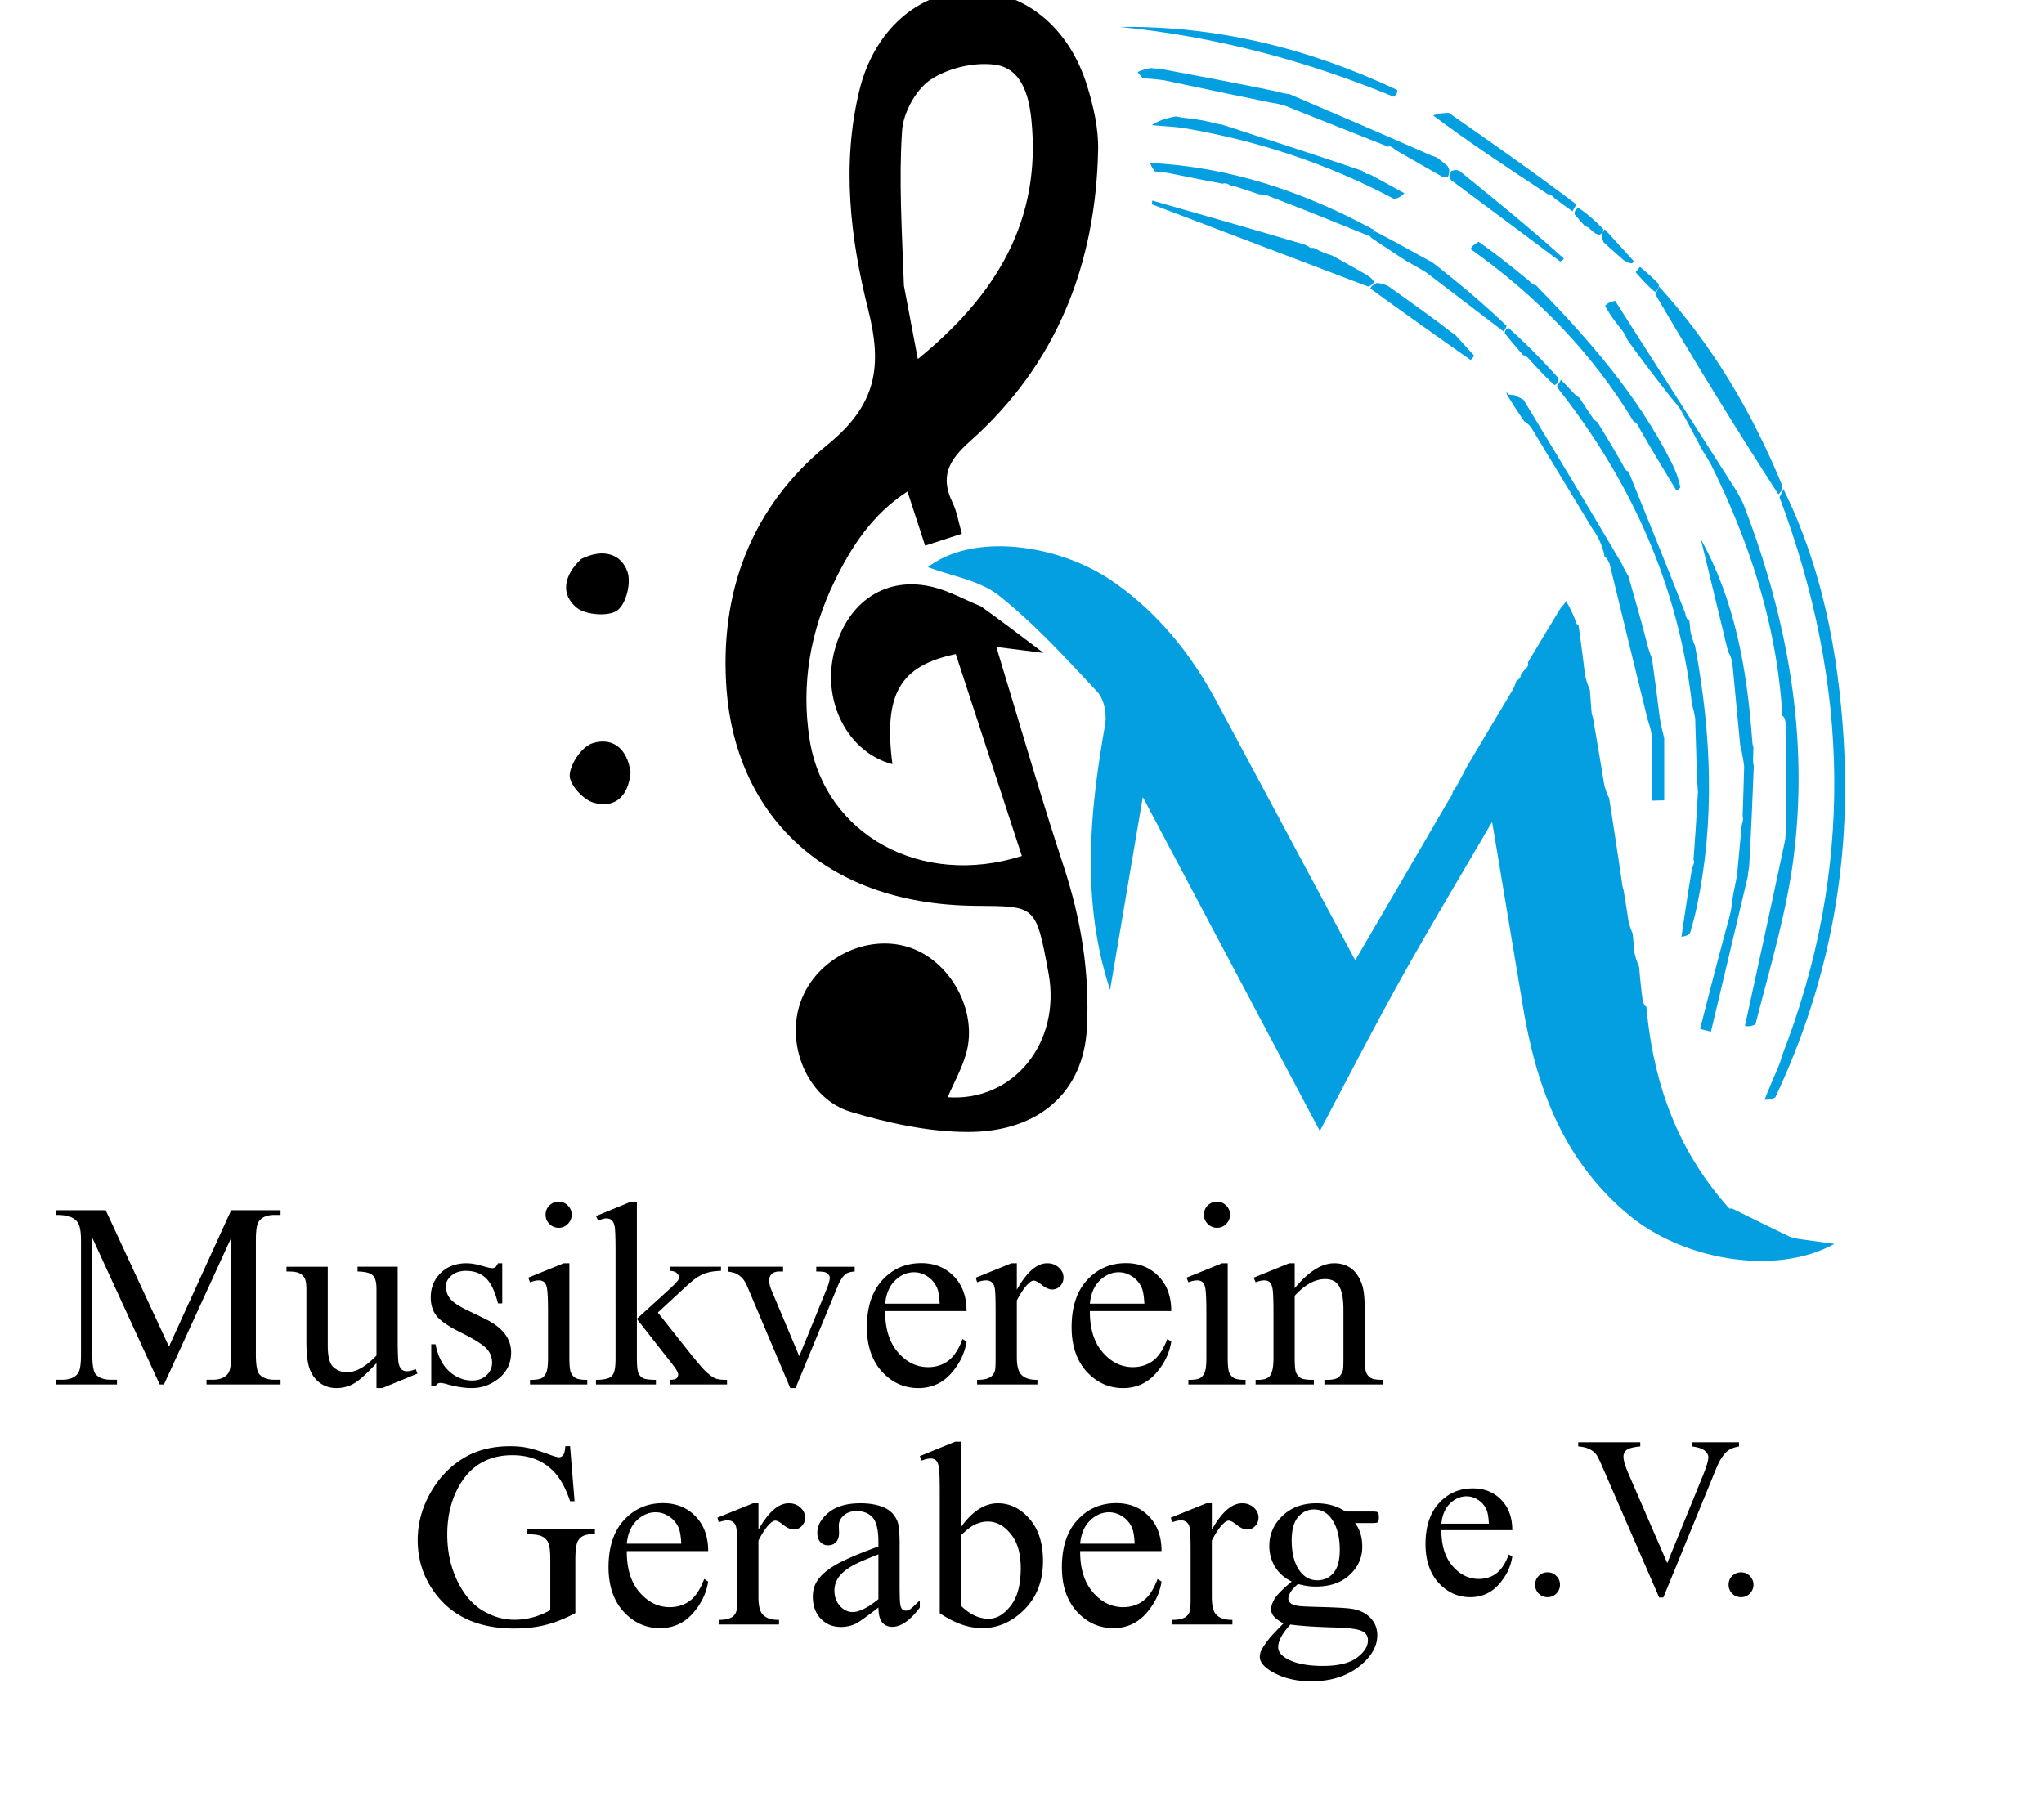
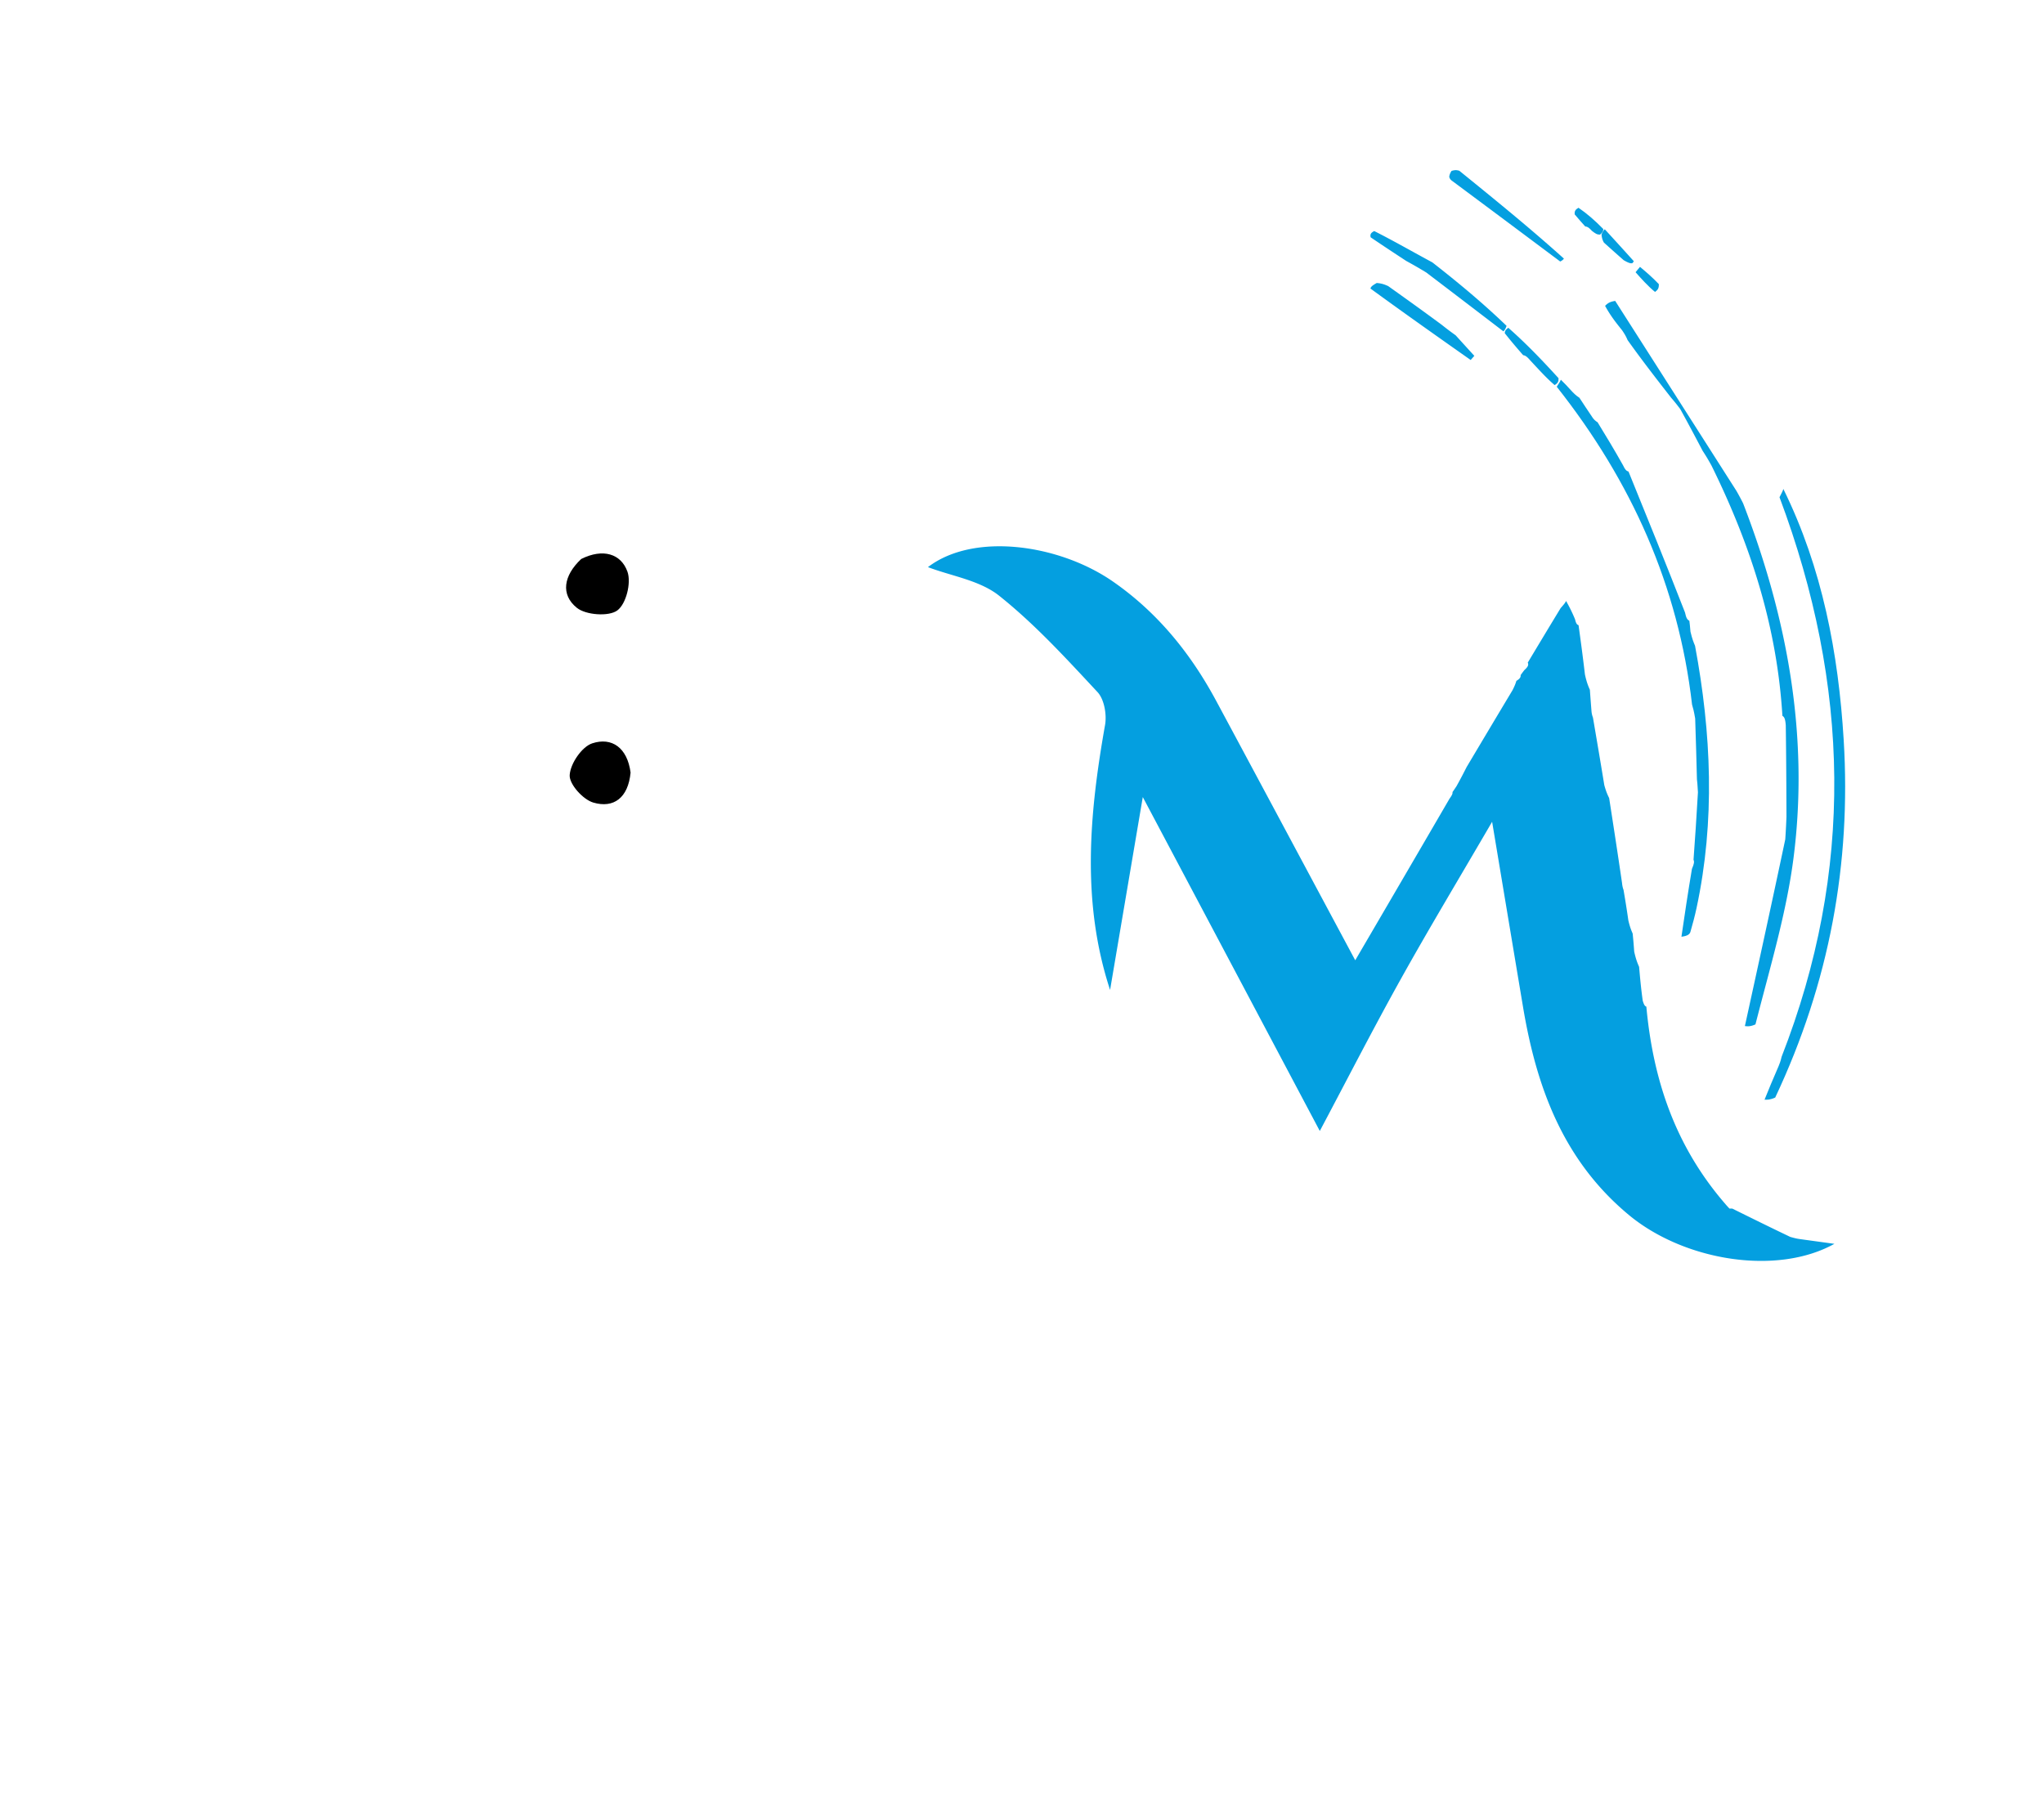
<svg xmlns="http://www.w3.org/2000/svg" width="1141" height="1015" fill="none" style="--color-main: #049FE0; --color-second: #000;">
-   <path d="M804.625 854.312c-.042 8.5 2.021 15.167 6.187 20 4.167 4.834 9.063 7.25 14.688 7.25 3.75 0 7-1.02 9.75-3.062 2.792-2.083 5.125-5.625 7-10.625l1.938 1.25c-.876 5.708-3.417 10.917-7.626 15.625-4.208 4.667-9.479 7-15.812 7-6.875 0-12.771-2.667-17.688-8-4.874-5.375-7.312-12.583-7.312-21.625 0-9.792 2.5-17.417 7.5-22.875 5.042-5.5 11.354-8.25 18.938-8.25 6.416 0 11.687 2.125 15.812 6.375 4.125 4.208 6.188 9.854 6.188 16.937h-39.563Zm0-3.624h26.5c-.208-3.667-.646-6.25-1.313-7.75-1.041-2.334-2.604-4.167-4.687-5.5-2.042-1.334-4.187-2-6.437-2-3.459 0-6.563 1.354-9.313 4.062-2.708 2.667-4.292 6.396-4.75 11.188ZM863.875 877.875c1.958 0 3.604.687 4.937 2.063 1.334 1.333 2 2.958 2 4.874 0 1.917-.687 3.563-2.062 4.938-1.333 1.333-2.958 2-4.875 2-1.917 0-3.563-.667-4.937-2-1.334-1.375-2-3.021-2-4.938 0-1.958.666-3.604 2-4.937 1.374-1.333 3.02-2 4.937-2ZM970.75 805.25v2.312c-3 .542-5.271 1.5-6.812 2.876-2.209 2.041-4.167 5.166-5.876 9.374L928.5 891.938h-2.312l-31.75-73.063c-1.626-3.75-2.771-6.042-3.438-6.875a10.569 10.569 0 0 0-3.875-3c-1.5-.75-3.542-1.229-6.125-1.438v-2.312h34.625v2.312c-3.917.376-6.458 1.042-7.625 2-1.167.959-1.75 2.188-1.75 3.688 0 2.083.958 5.333 2.875 9.75l21.563 49.688 20-49.063c1.958-4.833 2.937-8.187 2.937-10.063 0-1.208-.604-2.354-1.813-3.437-1.208-1.125-3.25-1.917-6.124-2.375a39.938 39.938 0 0 0-1.063-.188v-2.312h26.125ZM971.875 877.875c1.958 0 3.604.687 4.937 2.063 1.334 1.333 2 2.958 2 4.874 0 1.917-.687 3.563-2.062 4.938-1.333 1.333-2.958 2-4.875 2-1.917 0-3.563-.667-4.937-2-1.334-1.375-2-3.021-2-4.938 0-1.958.666-3.604 2-4.937 1.374-1.333 3.02-2 4.937-2ZM318.224 807.445l2.512 30.721h-2.512c-2.536-7.657-5.814-13.423-9.833-17.299-5.79-5.598-13.231-8.398-22.323-8.398-12.394 0-21.82 4.905-28.28 14.715-5.408 8.278-8.111 18.135-8.111 29.572 0 9.283 1.794 17.753 5.383 25.409 3.589 7.656 8.278 13.279 14.068 16.868 5.838 3.541 11.82 5.311 17.945 5.311 3.589 0 7.058-.454 10.407-1.364a41.508 41.508 0 0 0 9.69-4.019v-28.137c0-4.881-.382-8.063-1.148-9.546-.718-1.531-1.866-2.68-3.445-3.445-1.532-.814-4.259-1.221-8.183-1.221v-2.727h37.683v2.727h-1.794c-3.733 0-6.293 1.244-7.68 3.733-.957 1.77-1.436 5.263-1.436 10.479v29.788c-5.503 2.967-10.934 5.144-16.293 6.532-5.36 1.387-11.317 2.081-17.873 2.081-18.806 0-33.089-6.029-42.851-18.088-7.321-9.044-10.982-19.475-10.982-31.295 0-8.565 2.058-16.772 6.173-24.619 4.881-9.331 11.58-16.509 20.097-21.534 7.13-4.163 15.552-6.244 25.266-6.244 3.541 0 6.747.287 9.618.861 2.919.574 7.034 1.842 12.346 3.804 2.68 1.005 4.474 1.508 5.383 1.508.909 0 1.675-.407 2.297-1.221.67-.861 1.077-2.512 1.22-4.952h2.656ZM349.878 866.015c-.048 9.762 2.321 17.418 7.106 22.969 4.785 5.551 10.408 8.326 16.868 8.326 4.306 0 8.039-1.172 11.197-3.517 3.206-2.393 5.886-6.46 8.039-12.202l2.225 1.435c-1.005 6.556-3.924 12.537-8.757 17.945-4.833 5.359-10.886 8.039-18.16 8.039-7.895 0-14.666-3.063-20.313-9.188-5.598-6.173-8.397-14.451-8.397-24.835 0-11.245 2.871-20.002 8.613-26.27 5.79-6.317 13.039-9.475 21.748-9.475 7.37 0 13.423 2.441 18.16 7.321 4.737 4.833 7.106 11.317 7.106 19.452h-45.435Zm0-4.163h30.434c-.24-4.211-.742-7.178-1.508-8.9-1.196-2.68-2.991-4.785-5.383-6.317-2.345-1.531-4.809-2.297-7.393-2.297-3.972 0-7.537 1.556-10.695 4.666-3.11 3.062-4.929 7.345-5.455 12.848ZM423.378 839.314V854.1c5.503-9.857 11.149-14.786 16.939-14.786 2.632 0 4.809.813 6.532 2.44 1.723 1.579 2.584 3.422 2.584 5.527 0 1.866-.622 3.446-1.866 4.738-1.244 1.292-2.728 1.938-4.45 1.938-1.675 0-3.565-.814-5.671-2.441-2.057-1.675-3.589-2.512-4.593-2.512-.862 0-1.795.478-2.8 1.435-2.153 1.962-4.378 5.192-6.675 9.69v31.511c0 3.636.455 6.388 1.364 8.254.622 1.292 1.722 2.369 3.301 3.23 1.58.861 3.853 1.292 6.819 1.292V907h-33.663v-2.584c3.349 0 5.838-.526 7.465-1.579 1.196-.766 2.033-1.986 2.512-3.661.239-.813.359-3.134.359-6.962v-25.481c0-7.656-.168-12.202-.503-13.638-.287-1.483-.861-2.56-1.722-3.23-.814-.67-1.843-1.005-3.087-1.005-1.483 0-3.158.359-5.024 1.077l-.718-2.584 19.882-8.039h3.015ZM490.346 897.525c-6.747 5.216-10.982 8.231-12.704 9.044-2.584 1.197-5.336 1.795-8.255 1.795-4.546 0-8.302-1.555-11.269-4.666-2.919-3.11-4.378-7.201-4.378-12.274 0-3.206.718-5.981 2.153-8.326 1.962-3.254 5.359-6.316 10.192-9.187 4.881-2.871 12.968-6.365 24.261-10.48v-2.584c0-6.555-1.053-11.054-3.158-13.494-2.058-2.44-5.072-3.661-9.044-3.661-3.015 0-5.407.814-7.178 2.441-1.818 1.627-2.727 3.493-2.727 5.598l.143 4.164c0 2.201-.574 3.899-1.722 5.096-1.101 1.196-2.56 1.794-4.379 1.794-1.77 0-3.23-.622-4.378-1.866-1.101-1.244-1.651-2.943-1.651-5.096 0-4.115 2.105-7.896 6.316-11.341 4.211-3.445 10.121-5.168 17.729-5.168 5.838 0 10.623.981 14.356 2.943 2.823 1.483 4.905 3.804 6.244 6.962.862 2.058 1.292 6.269 1.292 12.633v22.323c0 6.268.12 10.12.359 11.556.24 1.388.622 2.321 1.149 2.799.574.479 1.22.718 1.938.718.765 0 1.435-.167 2.01-.502 1.004-.622 2.942-2.369 5.813-5.24v4.019c-5.359 7.178-10.479 10.767-15.36 10.767-2.345 0-4.211-.813-5.598-2.44-1.388-1.627-2.106-4.403-2.154-8.327Zm0-4.665v-25.05c-7.225 2.871-11.891 4.904-13.996 6.101-3.781 2.105-6.484 4.306-8.111 6.603-1.627 2.297-2.441 4.809-2.441 7.537 0 3.445 1.029 6.316 3.087 8.613 2.057 2.249 4.426 3.374 7.106 3.374 3.636 0 8.422-2.393 14.355-7.178ZM536.427 852.593c6.365-8.853 13.231-13.279 20.6-13.279 6.747 0 12.633 2.895 17.658 8.685 5.024 5.742 7.536 13.614 7.536 23.615 0 11.676-3.876 21.078-11.628 28.208-6.651 6.125-14.068 9.188-22.251 9.188-3.828 0-7.728-.694-11.699-2.082-3.924-1.387-7.944-3.469-12.059-6.244v-68.117c0-7.465-.191-12.059-.574-13.781-.335-1.723-.885-2.895-1.651-3.517-.766-.623-1.723-.934-2.871-.934-1.34 0-3.015.383-5.025 1.149l-1.005-2.512 19.739-8.039h3.23v47.66Zm0 4.594v39.334c2.441 2.392 4.953 4.21 7.537 5.455 2.632 1.196 5.311 1.794 8.039 1.794 4.354 0 8.398-2.393 12.13-7.178 3.781-4.785 5.671-11.747 5.671-20.887 0-8.422-1.89-14.882-5.671-19.38-3.732-4.546-7.991-6.819-12.776-6.819-2.536 0-5.072.646-7.608 1.938-1.915.957-4.355 2.871-7.322 5.743ZM602.965 866.015c-.048 9.762 2.321 17.418 7.106 22.969 4.785 5.551 10.408 8.326 16.867 8.326 4.307 0 8.04-1.172 11.198-3.517 3.206-2.393 5.885-6.46 8.039-12.202l2.225 1.435c-1.005 6.556-3.924 12.537-8.757 17.945-4.833 5.359-10.886 8.039-18.16 8.039-7.895 0-14.666-3.063-20.313-9.188-5.598-6.173-8.398-14.451-8.398-24.835 0-11.245 2.872-20.002 8.614-26.27 5.79-6.317 13.039-9.475 21.748-9.475 7.369 0 13.423 2.441 18.16 7.321 4.737 4.833 7.106 11.317 7.106 19.452h-45.435Zm0-4.163h30.433c-.239-4.211-.741-7.178-1.507-8.9-1.196-2.68-2.991-4.785-5.383-6.317-2.345-1.531-4.809-2.297-7.393-2.297-3.972 0-7.537 1.556-10.695 4.666-3.11 3.062-4.929 7.345-5.455 12.848ZM676.465 839.314V854.1c5.503-9.857 11.149-14.786 16.939-14.786 2.632 0 4.809.813 6.532 2.44 1.723 1.579 2.584 3.422 2.584 5.527 0 1.866-.622 3.446-1.866 4.738-1.244 1.292-2.728 1.938-4.45 1.938-1.675 0-3.565-.814-5.671-2.441-2.057-1.675-3.589-2.512-4.594-2.512-.861 0-1.794.478-2.799 1.435-2.153 1.962-4.378 5.192-6.675 9.69v31.511c0 3.636.454 6.388 1.364 8.254.622 1.292 1.722 2.369 3.301 3.23 1.579.861 3.852 1.292 6.819 1.292V907h-33.663v-2.584c3.349 0 5.838-.526 7.464-1.579 1.197-.766 2.034-1.986 2.513-3.661.239-.813.359-3.134.359-6.962v-25.481c0-7.656-.168-12.202-.503-13.638-.287-1.483-.861-2.56-1.723-3.23-.813-.67-1.842-1.005-3.086-1.005-1.483 0-3.158.359-5.024 1.077l-.718-2.584 19.882-8.039h3.015ZM721.039 883.026c-4.02-1.962-7.106-4.689-9.26-8.182-2.153-3.541-3.23-7.441-3.23-11.7 0-6.508 2.441-12.106 7.322-16.796 4.928-4.689 11.221-7.034 18.877-7.034 6.269 0 11.7 1.531 16.294 4.594h13.924c2.058 0 3.254.071 3.589.215.335.096.574.287.718.574.287.431.431 1.197.431 2.297 0 1.244-.12 2.106-.359 2.584-.144.239-.407.431-.79.574-.335.144-1.531.216-3.589.216h-8.541c2.679 3.445 4.019 7.847 4.019 13.207 0 6.125-2.344 11.364-7.034 15.719-4.689 4.354-10.982 6.532-18.877 6.532-3.254 0-6.58-.479-9.977-1.436-2.106 1.818-3.541 3.422-4.307 4.809-.718 1.34-1.077 2.489-1.077 3.446 0 .813.383 1.603 1.149 2.368.813.766 2.368 1.316 4.665 1.651 1.34.191 4.69.359 10.049.503 9.858.239 16.246.574 19.165 1.004 4.45.622 7.991 2.273 10.623 4.953 2.679 2.68 4.019 5.981 4.019 9.905 0 5.408-2.536 10.48-7.608 15.217-7.465 6.986-17.203 10.48-29.213 10.48-9.236 0-17.036-2.082-23.4-6.245-3.589-2.393-5.383-4.881-5.383-7.465 0-1.148.263-2.297.789-3.445.814-1.771 2.489-4.235 5.025-7.393.335-.431 2.775-3.015 7.321-7.752-2.488-1.484-4.259-2.8-5.311-3.948-1.005-1.196-1.508-2.536-1.508-4.02 0-1.674.67-3.636 2.01-5.885 1.388-2.249 4.546-5.431 9.475-9.547Zm12.489-40.267c-3.541 0-6.508 1.412-8.901 4.235-2.392 2.823-3.588 7.154-3.588 12.992 0 7.56 1.627 13.422 4.88 17.585 2.489 3.158 5.647 4.738 9.475 4.738 3.637 0 6.627-1.364 8.972-4.092 2.345-2.727 3.517-7.01 3.517-12.848 0-7.608-1.651-13.566-4.952-17.872-2.441-3.159-5.575-4.738-9.403-4.738ZM720.321 907c-2.249 2.44-3.948 4.713-5.096 6.819-1.149 2.105-1.723 4.043-1.723 5.814 0 2.297 1.388 4.306 4.163 6.029 4.785 2.967 11.7 4.45 20.744 4.45 8.613 0 14.953-1.531 19.021-4.593 4.115-3.015 6.173-6.245 6.173-9.69 0-2.489-1.221-4.259-3.661-5.312-2.488-1.053-7.417-1.675-14.786-1.866-10.767-.287-19.045-.838-24.835-1.651ZM89.15 773l-37.612-81.898v65.03c0 5.982.646 9.714 1.938 11.198 1.77 2.009 4.57 3.014 8.398 3.014h3.445V773H31.44v-2.656h3.446c4.115 0 7.034-1.244 8.757-3.732 1.052-1.531 1.579-5.025 1.579-10.48v-63.594c0-4.307-.479-7.417-1.436-9.331-.67-1.388-1.914-2.537-3.732-3.446-1.77-.957-4.642-1.435-8.614-1.435v-2.656h27.563l35.314 76.156 34.741-76.156h27.562v2.656h-3.373c-4.164 0-7.106 1.244-8.829 3.732-1.053 1.531-1.579 5.025-1.579 10.48v63.594c0 5.982.67 9.714 2.01 11.198 1.77 2.009 4.569 3.014 8.398 3.014h3.373V773h-41.344v-2.656h3.446c4.163 0 7.082-1.244 8.757-3.732 1.052-1.531 1.579-5.025 1.579-10.48v-65.03L91.518 773H89.15ZM222.009 707.252v39.836c0 7.609.168 12.274.503 13.997.383 1.675.957 2.847 1.722 3.517a4.28 4.28 0 0 0 2.8 1.005c1.483 0 3.158-.407 5.024-1.22l1.005 2.512-19.667 8.111h-3.23v-13.925c-5.646 6.125-9.953 9.977-12.92 11.556-2.967 1.579-6.101 2.369-9.403 2.369-3.684 0-6.89-1.053-9.618-3.158-2.68-2.154-4.546-4.905-5.599-8.255-1.052-3.349-1.579-8.087-1.579-14.212v-29.357c0-3.11-.335-5.263-1.005-6.46-.669-1.196-1.674-2.105-3.014-2.727-1.292-.67-3.661-.981-7.106-.933v-2.656h23.04v43.999c0 6.125 1.053 10.145 3.159 12.059 2.153 1.914 4.737 2.871 7.752 2.871 2.057 0 4.378-.646 6.962-1.938 2.632-1.292 5.742-3.756 9.331-7.393v-37.252c0-3.733-.694-6.245-2.082-7.537-1.339-1.34-4.163-2.058-8.469-2.153v-2.656h22.394ZM280.364 705.314v22.394h-2.368c-1.819-7.034-4.163-11.819-7.035-14.355-2.823-2.536-6.436-3.804-10.838-3.804-3.35 0-6.053.885-8.111 2.656-2.057 1.77-3.086 3.732-3.086 5.885 0 2.68.765 4.977 2.297 6.891 1.483 1.962 4.498 4.043 9.044 6.245l10.479 5.096c9.714 4.737 14.571 10.982 14.571 18.734 0 5.981-2.273 10.814-6.819 14.499-4.498 3.636-9.546 5.455-15.145 5.455-4.02 0-8.613-.718-13.781-2.154-1.579-.478-2.871-.717-3.876-.717-1.101 0-1.962.622-2.584 1.866h-2.369v-23.471h2.369c1.34 6.699 3.9 11.747 7.68 15.145 3.78 3.397 8.015 5.096 12.705 5.096 3.301 0 5.981-.957 8.039-2.871 2.105-1.962 3.158-4.307 3.158-7.034 0-3.302-1.173-6.078-3.517-8.327-2.297-2.249-6.915-5.096-13.853-8.541-6.939-3.445-11.485-6.556-13.638-9.331-2.153-2.728-3.23-6.173-3.23-10.336 0-5.407 1.842-9.929 5.527-13.566 3.732-3.637 8.541-5.455 14.427-5.455 2.584 0 5.718.55 9.403 1.651 2.44.718 4.067 1.077 4.881 1.077.765 0 1.364-.168 1.794-.503.431-.335.933-1.077 1.508-2.225h2.368ZM311.875 670.933c2.009 0 3.708.717 5.096 2.153 1.435 1.388 2.153 3.086 2.153 5.096 0 2.01-.718 3.733-2.153 5.168-1.388 1.436-3.087 2.153-5.096 2.153-2.01 0-3.733-.717-5.168-2.153-1.436-1.435-2.154-3.158-2.154-5.168 0-2.01.694-3.708 2.082-5.096 1.435-1.436 3.182-2.153 5.24-2.153Zm5.957 34.381v52.828c0 4.115.287 6.867.861 8.254.622 1.34 1.508 2.345 2.656 3.015 1.196.67 3.35 1.005 6.46 1.005V773h-31.941v-2.584c3.206 0 5.36-.311 6.46-.933 1.101-.622 1.962-1.651 2.584-3.087.67-1.435 1.005-4.187 1.005-8.254v-25.337c0-7.13-.215-11.748-.646-13.853-.335-1.532-.861-2.584-1.579-3.159-.718-.622-1.699-.933-2.943-.933-1.34 0-2.967.359-4.881 1.077l-1.005-2.584 19.811-8.039h3.158ZM355.515 670.933v65.389l16.724-15.217c3.541-3.254 5.599-5.312 6.173-6.173.383-.574.574-1.148.574-1.723 0-.957-.406-1.77-1.22-2.44-.766-.718-2.058-1.124-3.876-1.22v-2.297h28.568v2.297c-3.924.096-7.202.694-9.834 1.794-2.584 1.101-5.431 3.063-8.541 5.886l-16.868 15.576 16.868 21.318c4.689 5.885 7.847 9.618 9.474 11.197 2.297 2.249 4.307 3.708 6.029 4.378 1.197.479 3.278.718 6.245.718V773H373.89v-2.584c1.818-.048 3.039-.311 3.661-.79.67-.526 1.005-1.244 1.005-2.153 0-1.1-.957-2.871-2.871-5.311l-20.17-25.768v21.82c0 4.259.287 7.058.861 8.398.623 1.34 1.484 2.297 2.584 2.871 1.101.574 3.494.885 7.178.933V773H332.69v-2.584c3.35 0 5.862-.407 7.537-1.22 1.004-.527 1.77-1.34 2.296-2.441.718-1.579 1.077-4.306 1.077-8.182V698.71c0-7.608-.167-12.25-.502-13.924-.335-1.723-.886-2.895-1.651-3.517-.766-.67-1.771-1.005-3.015-1.005-1.005 0-2.512.406-4.522 1.22l-1.22-2.512 19.523-8.039h3.302ZM406.19 707.252h30.936v2.656h-2.01c-1.866 0-3.302.454-4.306 1.363-.957.91-1.436 2.13-1.436 3.661 0 1.675.502 3.661 1.507 5.958l15.289 36.319 15.36-37.683c1.101-2.68 1.651-4.714 1.651-6.101 0-.67-.191-1.22-.574-1.651-.526-.718-1.196-1.196-2.01-1.436-.813-.287-2.464-.43-4.952-.43v-2.656h21.461v2.656c-2.488.191-4.211.694-5.168 1.507-1.675 1.436-3.182 3.828-4.522 7.178l-23.328 56.417h-2.942l-23.472-55.484c-1.052-2.584-2.057-4.426-3.014-5.527-.957-1.148-2.178-2.105-3.661-2.871-.813-.431-2.416-.837-4.809-1.22v-2.656ZM494.117 732.015c-.048 9.762 2.321 17.418 7.106 22.969 4.785 5.551 10.408 8.326 16.868 8.326 4.306 0 8.039-1.172 11.197-3.517 3.206-2.393 5.886-6.46 8.039-12.202l2.225 1.435c-1.005 6.556-3.924 12.537-8.757 17.945-4.833 5.359-10.886 8.039-18.159 8.039-7.896 0-14.667-3.063-20.313-9.188-5.599-6.173-8.398-14.451-8.398-24.835 0-11.245 2.871-20.002 8.613-26.27 5.79-6.317 13.04-9.475 21.749-9.475 7.369 0 13.422 2.441 18.159 7.321 4.738 4.833 7.106 11.317 7.106 19.452h-45.435Zm0-4.163h30.434c-.239-4.211-.742-7.178-1.508-8.9-1.196-2.68-2.99-4.785-5.383-6.317-2.345-1.531-4.809-2.297-7.393-2.297-3.972 0-7.537 1.556-10.695 4.666-3.11 3.062-4.928 7.345-5.455 12.848ZM567.617 705.314V720.1c5.503-9.857 11.15-14.786 16.94-14.786 2.631 0 4.809.813 6.531 2.44 1.723 1.579 2.584 3.422 2.584 5.527 0 1.866-.622 3.446-1.866 4.738-1.244 1.292-2.727 1.938-4.45 1.938-1.675 0-3.565-.814-5.67-2.441-2.058-1.675-3.589-2.512-4.594-2.512-.862 0-1.795.478-2.8 1.435-2.153 1.962-4.378 5.192-6.675 9.69v31.511c0 3.636.455 6.388 1.364 8.254.622 1.292 1.723 2.369 3.302 3.23 1.579.861 3.852 1.292 6.819 1.292V773h-33.664v-2.584c3.35 0 5.838-.526 7.465-1.579 1.196-.766 2.034-1.986 2.512-3.661.239-.813.359-3.134.359-6.962v-25.481c0-7.656-.168-12.202-.503-13.638-.287-1.483-.861-2.56-1.722-3.23-.814-.67-1.842-1.005-3.087-1.005-1.483 0-3.158.359-5.024 1.077l-.718-2.584 19.883-8.039h3.014ZM608.387 732.015c-.048 9.762 2.321 17.418 7.106 22.969 4.785 5.551 10.407 8.326 16.867 8.326 4.307 0 8.039-1.172 11.198-3.517 3.206-2.393 5.885-6.46 8.039-12.202l2.225 1.435c-1.005 6.556-3.924 12.537-8.757 17.945-4.833 5.359-10.886 8.039-18.16 8.039-7.895 0-14.666-3.063-20.313-9.188-5.598-6.173-8.398-14.451-8.398-24.835 0-11.245 2.871-20.002 8.614-26.27 5.79-6.317 13.039-9.475 21.748-9.475 7.369 0 13.423 2.441 18.16 7.321 4.737 4.833 7.106 11.317 7.106 19.452h-45.435Zm0-4.163h30.433c-.239-4.211-.741-7.178-1.507-8.9-1.196-2.68-2.991-4.785-5.383-6.317-2.345-1.531-4.809-2.297-7.393-2.297-3.972 0-7.537 1.556-10.695 4.666-3.111 3.062-4.929 7.345-5.455 12.848ZM679.375 670.933c2.009 0 3.708.717 5.096 2.153 1.435 1.388 2.153 3.086 2.153 5.096 0 2.01-.718 3.733-2.153 5.168-1.388 1.436-3.087 2.153-5.096 2.153-2.01 0-3.733-.717-5.168-2.153-1.436-1.435-2.154-3.158-2.154-5.168 0-2.01.694-3.708 2.082-5.096 1.435-1.436 3.182-2.153 5.24-2.153Zm5.957 34.381v52.828c0 4.115.287 6.867.861 8.254.622 1.34 1.508 2.345 2.656 3.015 1.196.67 3.35 1.005 6.46 1.005V773h-31.941v-2.584c3.206 0 5.36-.311 6.46-.933 1.101-.622 1.962-1.651 2.584-3.087.67-1.435 1.005-4.187 1.005-8.254v-25.337c0-7.13-.215-11.748-.646-13.853-.335-1.532-.861-2.584-1.579-3.159-.718-.622-1.699-.933-2.943-.933-1.34 0-2.967.359-4.881 1.077l-1.005-2.584 19.811-8.039h3.158ZM722.728 719.239c7.704-9.283 15.049-13.925 22.036-13.925 3.589 0 6.675.909 9.259 2.728 2.584 1.77 4.642 4.713 6.173 8.828 1.053 2.871 1.579 7.274 1.579 13.207v28.065c0 4.163.335 6.986 1.005 8.47.526 1.196 1.364 2.129 2.512 2.799 1.196.67 3.374 1.005 6.532 1.005V773h-32.515v-2.584h1.363c3.063 0 5.192-.455 6.389-1.364 1.244-.957 2.105-2.344 2.584-4.163.191-.718.287-2.967.287-6.747v-26.916c0-5.982-.79-10.312-2.369-12.992-1.531-2.728-4.139-4.091-7.824-4.091-5.694 0-11.364 3.11-17.011 9.331v34.668c0 4.45.263 7.202.79 8.254.67 1.388 1.579 2.417 2.727 3.087 1.196.622 3.589.933 7.178.933V773h-32.515v-2.584h1.435c3.35 0 5.599-.837 6.747-2.512 1.197-1.723 1.795-4.977 1.795-9.762v-24.404c0-7.896-.192-12.705-.574-14.427-.335-1.723-.886-2.895-1.651-3.518-.718-.622-1.699-.933-2.943-.933-1.34 0-2.943.359-4.809 1.077l-1.077-2.584 19.811-8.039h3.086v13.925Z" fill="#000" />
  <mask id="a" style="mask-type:luminance" maskUnits="userSpaceOnUse" x="0" y="-5" width="1144" height="1020">
    <path d="M1144-5H0v1020h1144V-5Z" fill="#fff" />
  </mask>
  <g mask="url(#a)" fill-rule="evenodd" clip-rule="evenodd">
-     <path d="M547.61 338.55c11.56 8.33 21.95 16.18 34.91 25.98-10.54-1.33-17.38-2.19-26.36-3.33 12.9 42.31 24.48 82.6 37.57 122.39 9.72 29.57 14.65 59.4 13 90.49-1.86 35.05-26.13 58.14-67.03 57.92-21.7-.11-43.95-4.98-64.88-11.26-24.29-7.29-36.6-38.01-27.72-61.89 8.81-23.7 36.37-37.5 60.04-30.05 23.07 7.26 38.8 35.28 32.3 58.98-2.35 8.59-6.9 16.58-10.43 24.83 36.58 2.65 63.49-30.43 56.29-69.28-7.1-38.32-7.1-37.28-40.73-37.59-87.44-.8-133.79-53.67-138.97-120.32-4.29-55.23 14.27-102.86 56.29-137.08 27.51-22.41 30.74-43.702 22.75-75.448-10.01-39.824-14.89-81.326-4.94-122.315 8.24-33.886 32.88-54.993 61.54-55.564 29.81-.594 55.43 19.573 65.68 53.101 3.48 11.352 6.29 23.533 6.07 35.27-1.24 63.979-22.99 119.817-71.47 162.955-12.05 10.721-16.87 19.751-9.73 34.411 2.43 4.99 3.26 10.75 5.14 17.24-6.54 2.13-12.76 4.15-20.5 6.67-3.25-9.97-6.33-19.42-9.86-30.24-19.7 12.75-31.25 30.74-40.69 50.09-13.62 27.92-18.79 57.73-13.94 88.35 8.4 53.16 62.26 82.93 118.49 65.04-12.31-37.61-24.63-75.22-36.9-112.69-31.4 6.47-40.38 22.57-35.36 61.44-25.07-6.58-39.76-35.41-32.33-63.41 7.37-27.72 29.12-42 55.32-35.38 8.73 2.21 16.87 6.74 26.45 10.69ZM504.6 159.534c2.48 13.088 4.96 26.177 7.75 40.914 44.23-35.95 69.17-77.902 63.36-133.932-1.41-13.534-5.58-28.408-20.31-30.378-11.63-1.555-26.24 1.851-35.93 8.365-8.22 5.525-15.24 18.388-15.91 28.459-1.85 27.746-.09 55.731 1.04 86.572Z" fill="#000" />
    <path d="M852.83 369.95c5.78-9.64 11.56-19.27 18.35-30.43 1.91-2.17 2.58-2.99 3.04-4 1.57 2.86 3.13 5.72 5 10.25.58 2.48 1.13 3.02 1.96 3.28 1.15 8.34 2.29 16.68 3.56 27.52.99 4.52 1.87 6.53 2.75 8.54.25 3.31.49 6.61.91 11.95.16 2.03.82 3.58.82 3.58 2.01 11.81 4.03 23.61 6.33 37.72 1.1 3.95 1.91 5.59 2.71 7.23 2.34 15.08 4.67 30.16 7.2 47.47.18 2.23.83 3.8.83 3.8.83 4.94 1.67 9.87 2.68 17 .92 3.92 1.67 5.64 2.41 7.36.26 2.56.51 5.13.86 10.09.98 4.43 1.86 6.48 2.74 8.52.5 5.71.99 11.42 2.02 18.87.75 2.53 1.24 3.06 2.02 3.33 3.75 40.51 15.91 77.7 44.19 110.31a62.7 62.7 0 0 0 2.23 2.44H967c10.17 5.03 20.33 10.06 32.35 15.81 3.05.88 4.25 1.06 5.44 1.23l19.21 2.64c-32.34 17.98-84.01 9.38-114.71-16.09-36.65-30.41-51.58-71.25-59.1-116.14-5.51-32.91-10.99-65.81-17.26-103.41-18.73 32.16-35.41 59.87-51.13 88.1-15.34 27.54-29.7 55.61-45.06 84.53-32.04-60.46-64.67-122.03-98.81-186.43-6.46 38.12-12.39 73.08-18.26 107.69-16.09-49.06-11.58-98.39-2.81-147.91 1.03-5.83-.43-14.34-4.2-18.39-17.48-18.76-34.97-37.92-54.94-53.82-10.81-8.61-26.61-10.95-39.72-15.95 25.6-19.6 73.25-12.77 103.23 8.02 24.97 17.32 43.46 40.2 57.71 66.72 25.52 47.48 50.93 95.03 77.58 144.77 18.07-30.92 34.95-59.82 52.62-90.21 1.47-2.06 1.77-2.79 1.67-3.69.4-.57.8-1.13 2.23-3.29 2.58-4.63 4.12-7.67 5.66-10.71 8.19-13.75 16.37-27.49 25.61-42.89 1.44-2.85 1.81-4.06 2.18-5.26 0 0 .24-.07.78-.48 1.32-.96 1.67-1.73 1.57-2.7.36-.51.72-1.02 2.05-2.76 2.15-1.95 2.48-2.93 1.94-4.21ZM905.37 184.248c-3.13-3.895-6.26-7.789-9.37-13.462 1.9-2.114 3.76-2.45 5.63-2.786 22.23 34.823 44.46 69.646 67.75 106.18 1.93 3.42 2.79 5.13 3.66 6.84 24.62 63.8 36.89 129.69 28.15 197.91-3.96 30.86-13.11 61.05-21.26 93.01-2.87 1.29-4.39 1.11-5.9.94 7.42-33.93 14.85-67.86 22.54-104.25.39-5.86.53-9.25.67-12.64-.06-16.23-.12-32.45-.39-51.09-.28-3.64-.84-4.58-1.88-5.24-2.94-48.67-17.13-94.17-39.57-139.7-2.28-4.14-3.61-6.186-4.94-8.235-3.79-7.19-7.57-14.38-12.51-23.33-2.46-3.277-3.77-4.795-5.08-6.313-8.12-10.423-16.23-20.845-24.32-32.204-1.04-2.501-2.11-4.066-3.18-5.63Z" fill="#049FE0" />
    <path d="M994.53 590.02c40.56-103.78 38.22-207.34-1.17-312.4 1.29-2.54 1.84-3.51 2.14-4.62 21.78 44.18 30.74 91.78 33.69 140.17 4.2 68.83-7.9 135.27-38.24 199.64-2.96 1.3-4.45 1.23-5.95 1.16 2.31-5.68 4.63-11.36 7.85-18.73 1.17-2.86 1.42-4.04 1.68-5.22ZM909.07 263.28c10.38 25.52 20.75 51.04 31.53 78.68.68 3.27 1.36 4.1 2.43 4.62.17 1.34.34 2.68.62 6.07.93 4.02 1.74 5.98 2.56 7.93 9.09 48.77 11.3 97.58.82 146.45-.96 4.45-2.13 8.86-3.4 13.23-.38 1.27-1.48 2.33-5.02 2.74 1.76-11.98 3.52-23.96 5.86-37.88 1.27-2.95 1.37-4.03.89-5.17.83-11.64 1.67-23.28 2.46-37.6-.22-4.21-.39-5.74-.56-7.28-.27-10.47-.54-20.94-.98-33.9-.7-4.23-1.22-5.99-1.74-7.74-7.64-66.35-33.8-124.66-75.54-177.505 1.26-2.047 1.91-2.879 2.29-3.925 1.84 1.825 3.68 3.65 6.52 6.848 1.95 1.992 2.89 2.611 3.84 3.23 2.17 3.311 4.34 6.621 7.58 11.406 1.08 1.475 2.57 2.283 2.57 2.283 4.5 7.365 9 14.73 14.15 23.903 1.24 2.72 2.06 3.33 3.12 3.61Z" fill="#049FE0" />
-     <path d="M969.85 486.46c.72-7.87 1.44-15.74 2.4-25.63.84-3.04.93-4.1.52-5.2.28-8.33.56-16.66.85-27.71-.72-5.78-1.47-8.83-2.21-11.89-1.39-14.64-2.79-29.28-4.43-46.36-.92-3.57-1.62-4.68-2.31-5.8L949.43 301c18.89 34.24 25.71 71.64 28.69 112.45.11 2.37.66 3.96.66 3.96-.07 1.6-.13 3.19-.2 6.75-.01 1.96.42 3.53.42 3.53-.72 18.02-1.43 36.04-2.6 56.2-.57 3.31-.67 4.49-.78 5.66-6.85 28.82-13.69 57.64-20.54 86.45-2.03-.5-4.05-1-6.08-1.51 5.2-20.34 10.4-40.67 16.52-63.07 1.02-3.98 1.14-5.91 1.25-7.84.56-3.16 1.11-6.32 2.2-11.36.65-3.18.76-4.47.88-5.76ZM841.12 219c.65 1.221 1.63 1.585 4.03 1.533 2.51 1.166 3.9 1.89 5.3 2.614 18.01 29.778 36.03 59.563 54.73 91.363 1.72 3.71 2.75 5.4 3.78 7.08 3.39 11.7 6.78 23.4 10.41 37.49 1.08 4.38 1.92 6.37 2.77 8.36 1.39 10.15 2.79 20.29 4.34 33.04.95 5.62 1.74 8.64 2.52 11.65v34.71c-2.21.05-4.42.11-6.64.16 0-11.07 0-22.15-.16-35.94-.91-4.85-1.66-6.98-2.41-9.11-6.96-28.41-13.92-56.82-21.3-87.28-1.26-2.77-2.09-3.47-2.93-4.18 0 0-.07.32 0-.72-.62-2.79-1.31-4.54-1.99-6.3-.25-.54-.5-1.08-1.46-3.28-1.51-2.74-2.32-3.81-3.12-4.88-11.13-18.37-22.26-36.74-34.34-56.768-1.9-2.212-2.86-2.768-3.81-3.325-3.12-4.614-6.23-9.228-9.68-15.052-.34-1.21-.04-1.165-.04-1.165ZM719.97 52.622c24.35 10.44 48.71 20.879 74.83 32.361 3.62 1.682 5.49 2.321 7.36 2.961l5.33 4.286c1.09.886 1.61 2.249 1.5 3.413-.2 1.94-.29 2.714-1.11 3.345-.74-.145-2.22.012-2.22.012-8.36-4.76-16.71-9.521-26.57-15.191-2.16-1.985-3.07-2.326-4.25-1.933-18.51-7.312-37.02-14.624-57.47-22.834-3.87-1.165-5.8-1.43-7.73-1.695-19.11-3.952-38.22-7.904-59.71-12.49-5.6-.804-8.81-.974-12.03-1.145-.96-1.156-1.93-2.313-2.9-3.469 1.91-.822 3.82-1.643 7.27-2.243 2.91.305 4.27.389 5.63.472 20.76 3.878 41.51 7.757 64.31 12.499 3.95 1.127 5.86 1.389 7.76 1.651ZM821 139.099c.32-1.449 1.8-2.665 4.38-4.099 9.56 6.638 18.02 13.494 27.86 21.51 2.02 2.145 2.92 2.652 4.09 2.681 29.26 30.031 56.89 61.34 75.89 99.349 2 4.01 3.7 8.18 4.78 13.52-.75 1.26-2.1 1.94-2.1 1.94-6.7-11-13.4-21.994-20.72-34.844-1.19-2.863-2.05-3.473-3.18-3.683-23.22-38.448-53.81-69.887-91-96.374ZM777.96 54C728.87 33.763 678.03 20.279 625 15.026c54.03-.677 105.08 11.728 155 35.244.02 2.162-1.01 2.946-2.04 3.73Z" fill="#049FE0" />
    <path d="M324.45 312.09c12.14-6.07 22.24-2.94 25.81 7.11 2.2 6.2-.72 18-5.69 21.64-4.77 3.5-17.54 2.56-22.54-1.46-9.24-7.43-7.41-18.06 2.42-27.29ZM352 431.35c-1.33 14.09-9.43 20.1-20.82 16.74-5.74-1.69-13.44-10.22-13.17-15.3.33-6.38 6.76-15.87 12.62-17.78 10.84-3.55 19.55 2.36 21.37 16.34Z" fill="#000" />
-     <path d="M784 107.922c-1.44 1.411-4.7 3.743-6.29 2.899C741 91.385 702.12 78.57 661.3 71.591c-5.54-.949-11.24-.991-18.3-1.734 2.82-2.026 7.08-3.771 13.42-4.857 4.25.847 6.41 1.037 8.57 1.227 3.21.464 6.42.929 11.5 2.113 3.13.885 4.39 1.051 5.65 1.216 25.47 8.271 50.95 16.541 77.99 25.694 1.57.883 2.72 1.956 2.72 1.956l1.57-.025c6.18 3.394 12.36 6.788 19.58 10.741ZM995 271.37c-.27 2.36-.82 3.32-2.3 4.63-23.48-36.439-46.26-73.364-68.7-111.781 1.2-2.233 1.8-3.142 2.13-4.219 29.64 32.561 51.74 69.788 68.87 111.37ZM763.74 160c-40.25-15.31-80.5-30.62-120.74-45.93l.21-2.07c27.91 7.941 55.82 15.881 85.38 24.649 1.66.828 2.98 1.788 2.98 1.788l1.63-.051c.58.21 1.15.42 3.21 1.565 3.38 1.527 5.28 2.121 7.18 2.714 6.03 3.324 12.06 6.648 19.63 10.983 2.45 1.804 3.35 2.596 3.78 4.057-1.26 1.453-2.19 1.996-3.26 2.295ZM642 91c44.61 2.167 85.73 16.026 125 37.362-.95 1.792-1.66 2.593-2.09 3.638-18.68-7.59-37.36-15.18-58.11-23.078-2.64-.336-3.22-.363-3.79-.39-3.75-1.226-7.5-2.451-12.9-4.251-1.67-.575-2.92-.582-2.92-.582s-.31.044-.88-.476c-1.65-.993-2.74-1.04-3.85-.657-8.77-1.658-17.54-3.316-28.54-5.627-4.53-.836-6.85-1.018-9.17-1.2-1-1.283-1.99-2.566-2.75-4.739ZM877.84 118c-2.81-1.973-5.62-3.947-9.73-7.007-1.95-2.127-2.88-2.617-4.1-2.557-21.66-14.239-43.32-28.478-64.01-43.984 3.56-1.328 6.16-1.391 8.76-1.452 23.79 16.615 47.58 33.23 71.24 51.163-1.09 1.929-1.77 2.768-2.16 3.837Z" fill="#049FE0" />
    <path d="M765.14 132.513c-.46-1.791.25-2.607 1.99-3.513 10.94 5.533 21.13 11.403 32.45 17.501 14.63 11.436 28.13 22.645 41.42 35.434-.73 2.074-1.26 2.57-1.78 3.065a16125.9 16125.9 0 0 0-43.06-32.865c-4.86-2.962-8.04-4.718-11.22-6.474-6.31-4.14-12.61-8.281-19.8-13.148ZM809 98.771c.09-.766.17-1.532 1.24-3.32 2.1-.725 3.23-.427 4.36-.13 19.71 15.989 39.42 31.978 58.4 49.059-.72 1.092-2.07 1.62-2.07 1.62-19.71-14.738-39.42-29.476-60.43-45.09-1.28-.877-1.5-2.139-1.5-2.139ZM765 161.092c.39-1.252 1.32-1.797 3.5-3.092 3.06.238 4.74.984 6.41 1.729 9.49 6.764 18.97 13.528 29.91 21.625 3.55 2.836 5.65 4.34 7.74 5.843L823 198.683 820.96 201c-18.43-12.986-36.85-25.971-55.96-39.908ZM869.99 211.126c.09 2.1-.55 2.929-2.18 3.874-4.58-3.955-8.43-8.241-13.56-13.736-1.91-2.22-2.82-2.803-3.99-2.955-3.27-3.762-6.53-7.523-10.26-12.257.05-1.459.57-1.948 1.96-3.052 9.77 8.613 18.67 17.84 28.03 28.126ZM895.33 135.437c-.55-1.048-1.11-2.095-1.33-4.548.83-1.9 1.33-2.394 1.82-2.889 5.41 5.923 10.82 11.841 16.18 17.813.05.059-.62 1.146-1 1.175-.97.075-1.96-.177-4.63-1.719-4.8-4.225-7.92-7.029-11.04-9.832Z" fill="#049FE0" />
    <path d="M879.03 119.704c-.19-1.904.46-2.743 2.11-3.704 4.95 3.395 9.19 7.141 13.86 11.885-.05 1.489-.54 1.979-1.83 3.114-1.68.03-2.57-.576-4.53-2.101-1.71-1.899-2.6-2.412-3.74-2.46-1.77-1.966-3.53-3.932-5.87-6.734ZM925.99 158.631c.09 2.265-.52 3.195-2.12 4.369-4.11-3.394-7.49-7.203-10.87-11.012.83-.996 1.65-1.992 2.48-2.988 3.36 2.823 6.72 5.645 10.51 9.631Z" fill="#049FE0" />
  </g>
</svg>